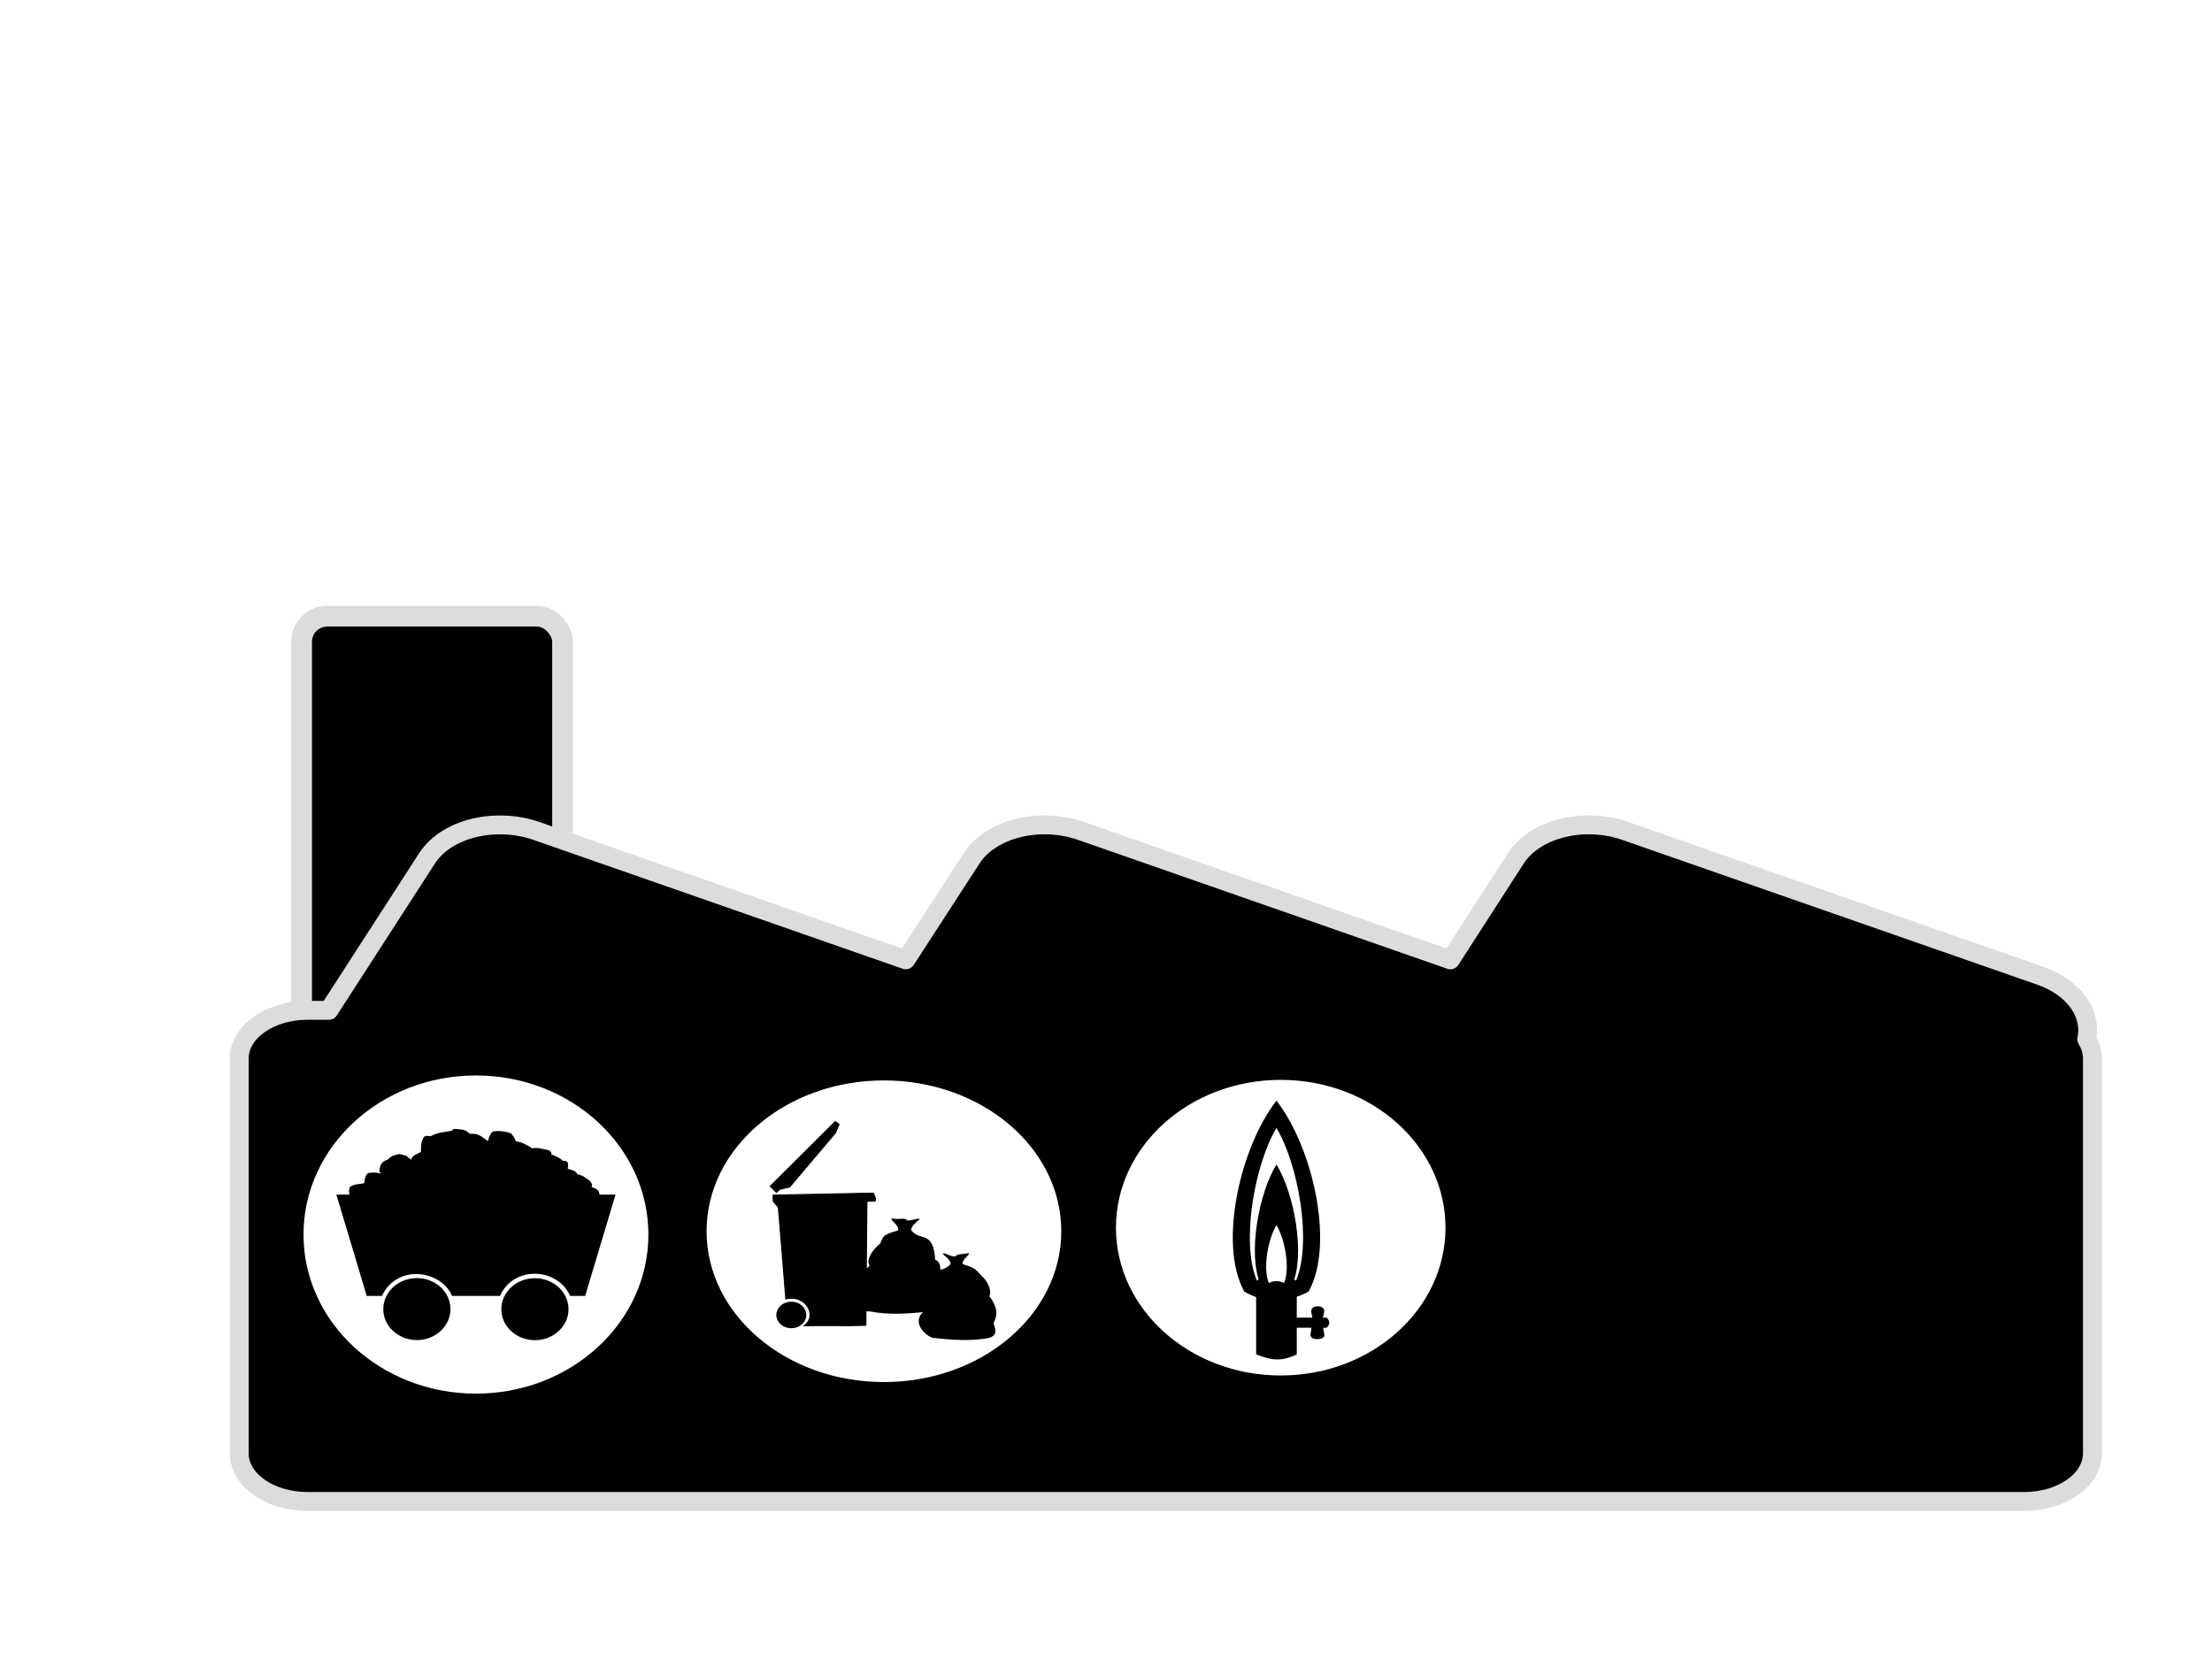
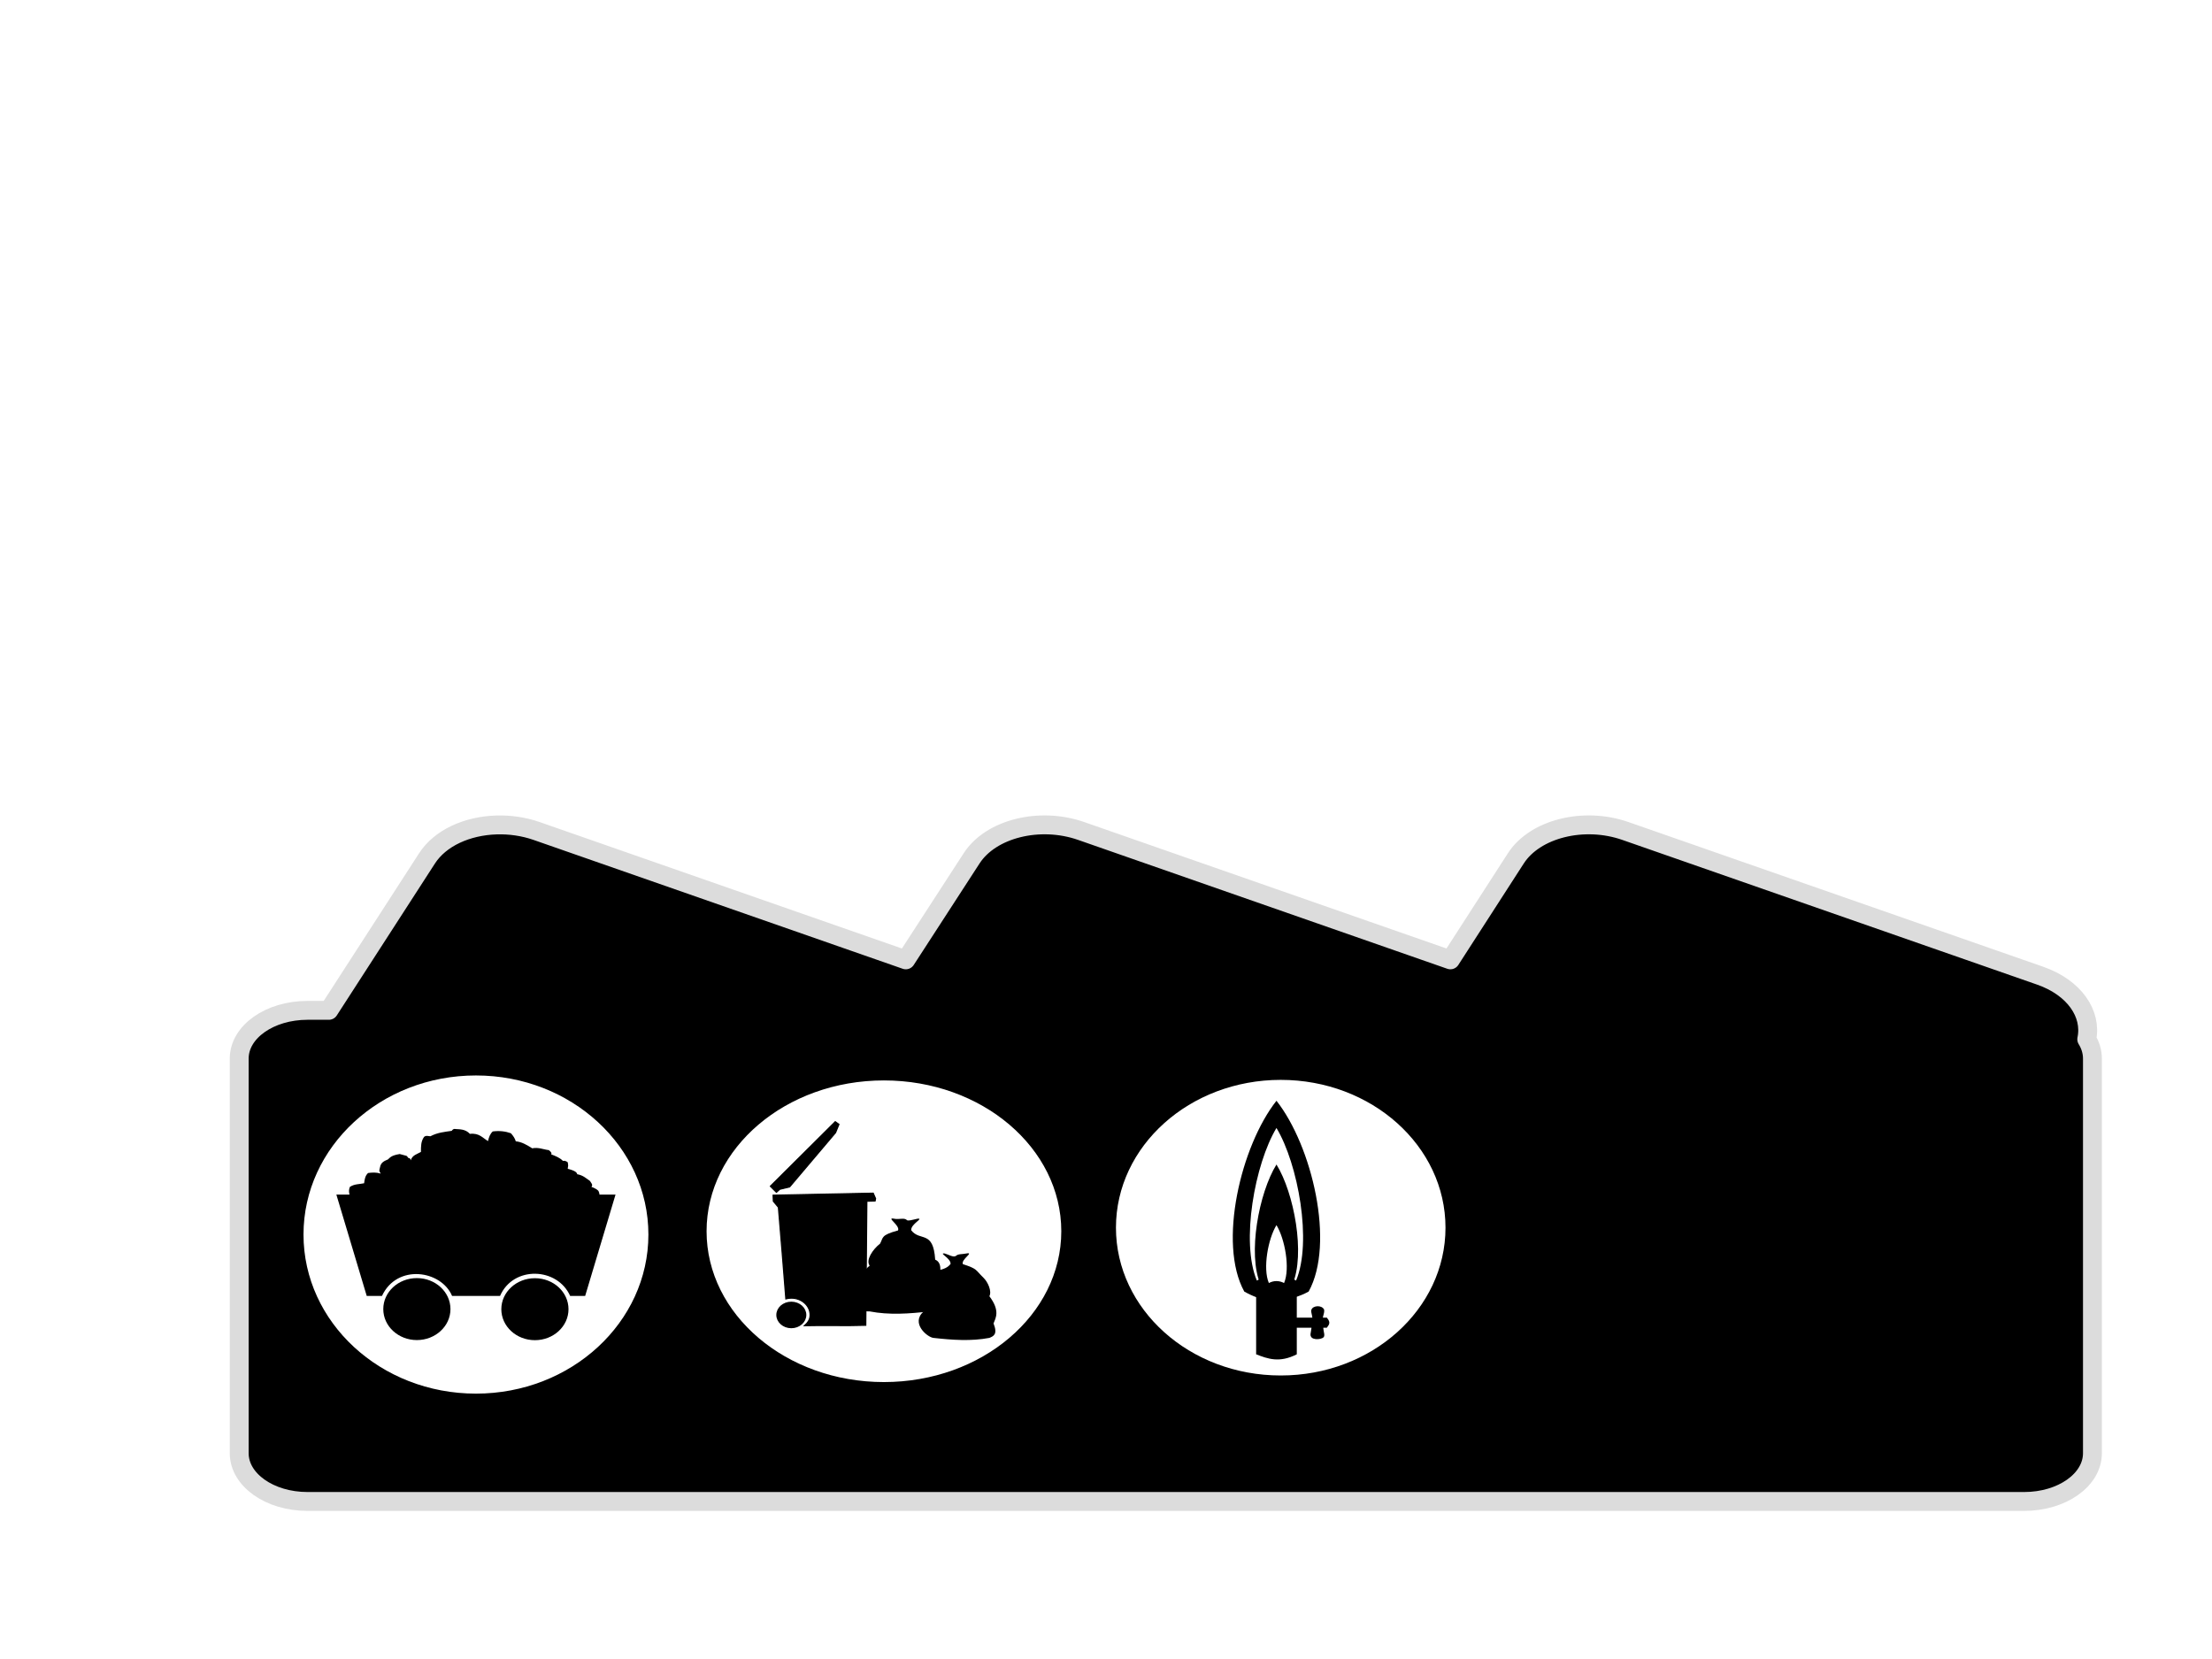
<svg xmlns="http://www.w3.org/2000/svg" xmlns:xlink="http://www.w3.org/1999/xlink" width="640" height="480">
  <defs>
    <filter height="1.593" y="-0.296" width="1.403" x="-0.202" id="filter3198">
      <feGaussianBlur id="feGaussianBlur3200" stdDeviation="3.248" />
    </filter>
    <symbol id="svg_11">
      <title>Power source symbols</title>
      <g id="svg_13">
        <title>Layer 1</title>
        <g transform="matrix(0.836 0 0 0.828 422.958 343.377)" id="svg_2">
          <g id="svg_8">
            <path fill="#ffffff" fill-rule="nonzero" stroke="#000000" stroke-width="3" stroke-miterlimit="4" stroke-dashoffset="0" d="m-207.926,-236.782c0,73.754 -59.789,133.543 -133.543,133.543c-73.754,0 -133.543,-59.789 -133.543,-133.543c0,-73.754 59.789,-133.543 133.543,-133.543c73.754,0 133.543,59.789 133.543,133.543z" id="svg_9" />
          </g>
          <g id="svg_3">
            <path fill="#000000" fill-rule="nonzero" stroke-width="3" d="m-360.985,-174.908c0,14.204 -11.515,25.719 -25.719,25.719c-14.204,0 -25.719,-11.515 -25.719,-25.719c0,-14.204 11.515,-25.719 25.719,-25.719c14.204,0 25.719,11.515 25.719,25.719z" id="svg_7" />
            <path fill="#000000" fill-rule="nonzero" stroke-width="3" d="m-270.603,-174.819c0,14.204 -11.515,25.719 -25.719,25.719c-14.204,0 -25.719,-11.515 -25.719,-25.719c0,-14.204 11.515,-25.719 25.719,-25.719c14.204,0 25.719,11.515 25.719,25.719z" id="svg_6" />
            <path fill="#000000" fill-rule="nonzero" stroke-width="0.561" id="svg_5" d="m-448.344,-269.92l23.254,84.114l11.662,0c11.47,-26.87 45.381,-21.434 53.692,0l18.266,0l18.437,0c10.172,-25.318 43.964,-23.832 53.692,0l11.491,0l23.254,-84.114l-106.875,0l-106.875,0z" />
            <path fill="#000000" fill-rule="nonzero" stroke-width="0.561" id="svg_4" d="m-437.372,-265.352c-0.201,-3.667 -2.364,-6.534 -0.604,-11c3.626,-2.553 7.252,-2.119 10.878,-3c0.389,-3.052 0.695,-6.135 3.022,-8.5c3.223,-0.487 6.446,-0.649 9.669,0.5c-1.349,-2.894 -1.254,-1.71 -0.522,-5.25c0.686,-4.207 3.422,-5.266 6.043,-6.5c1.761,-1.616 2.428,-3.332 9.065,-4.5c6.367,2.008 4.839,0.791 6.565,3.25c1.206,0.044 1.746,0.778 1.813,2c1.339,-4.451 4.94,-5.159 7.856,-7c-0.004,-4.39 -0.074,-8.798 2.417,-12.5c1.611,-1.446 3.223,-0.548 4.835,-0.5c5.439,-3.13 10.878,-3.628 16.317,-4.5c0.743,-1.264 1.709,-1.884 3.022,-1.5c2.589,0.273 7.409,-0.172 10.878,4c7.242,-0.878 9.779,3.434 13.899,6c0.624,-3.15 1.587,-6.02 3.626,-8c5.078,-0.726 9.676,-0.13 13.899,1.5c1.815,2.214 3.038,4.201 3.736,6.704c4.557,0.427 8.582,3.058 12.581,5.795c4.768,-1.057 8.463,0.992 12.691,1.5c2.442,2.079 2.158,2.804 1.813,3.5c3.28,1.405 6.613,2.724 9.065,5.5c1.346,-0.529 2.984,0.458 3.659,1.179c0.581,4.384 0.165,2.065 -0.034,5.321c5.893,1.644 6.988,3.089 7.252,4.5c4.714,0.952 6.797,3.459 9.669,5.5c0.981,1.667 2.646,3.333 1.209,5c2.224,0.812 5.523,2.681 5.635,4.061c1.251,2.858 -0.131,4.626 -0.196,6.939l-70.101,1.5l-119.655,-1.5z" />
          </g>
        </g>
      </g>
    </symbol>
    <symbol id="svg_25" height="1019.474" width="822.298">
      <title>coal symbol</title>
      <g>
        <title>Layer 1</title>
        <g transform="matrix(1.312 0 0 1.297 1206.99 -1434.06)" id="svg_14">
          <g transform="matrix(0.637 0 0 0.637 -211.107 1576.37)" id="svg_22">
            <path d="m-818.482,-581.504c0,73.754 -59.789,133.543 -133.543,133.543c-73.753,0 -133.543,-59.789 -133.543,-133.543c0,-73.754 59.789,-133.543 133.543,-133.543c73.754,0 133.543,59.789 133.543,133.543z" stroke-dashoffset="0" stroke-miterlimit="4" stroke-width="3" stroke="#000000" fill-rule="nonzero" fill="#ffffff" id="svg_23" />
          </g>
          <g transform="matrix(0.148 0 0 0.148 -292.952 1615.27)" id="svg_15">
            <path d="m-3350.111,-2682.003c11.446,3.449 28.289,16.463 36.396,9.114c7.42,-8.201 19.872,-5.456 34.032,-9.114c25.424,-5.568 -18.528,22.671 -11.959,40.305c47.434,18.125 39.098,20.372 66.055,51.238c14.359,16.441 27.359,50.858 18.988,69.677c35.235,54.998 20.071,81.937 13.288,102.531c13.793,41.1 0.372,47.736 -13.288,54.447c-58.323,13.035 -118.764,8.041 -179.562,0c-19.393,-2.689 -73.028,-54.868 -31.758,-99.116c4.577,-19.114 -11.595,-66.063 14.978,-78.489c5.689,-102.819 45.322,-61.263 71.932,-100.995c1.206,-21.98 -39.422,-41.557 -19.102,-39.598z" stroke-width="0.561" fill-rule="nonzero" fill="#000000" id="svg_21" />
            <path d="m-3436.807,-2812.957c-13.336,3.386 -32.424,10.327 -34.893,4.516c-7.933,-9.003 -25.264,-0.5 -40.403,-4.516c-27.182,-6.113 19.809,24.89 12.786,44.25c-56.035,18.016 -46.72,26.53 -57.563,49.666c-23.793,21.839 -46.723,62.423 -33.361,83.085c-37.671,33.825 -21.458,87.965 -14.207,112.566c-32.616,60.746 -8.504,59.495 14.207,59.777c62.355,14.311 126.975,8.828 191.977,0c20.733,-2.952 78.077,-60.238 33.954,-108.818c-4.894,-20.985 12.397,-72.53 -16.014,-86.171c-6.082,-112.882 -48.455,-67.259 -76.905,-110.881c-1.289,-24.131 42.148,-45.625 20.422,-43.474z" stroke-width="0.561" fill-rule="nonzero" fill="#000000" id="svg_20" />
            <g transform="matrix(-3.981 0 0 3.981 1097.25 -7599.58)" id="svg_16">
              <path d="m1174.654,1178.178l-1.906,5.125l0.406,2.344l6.625,0.219l0.875,117.438c15.856,0.613 34.284,-0.103 49.291,0.357c-2.71,-2.869 -4.572,-5.815 -4.572,-10.169c0,-8.773 6.775,-15.906 15.156,-15.906c1.516,0 2.993,0.254 4.375,0.688c1.865,-28.888 3.976,-57.775 6,-86.656l4.062,-5.75l0.188,-5.781l-80.5,-1.906z" stroke-width="1px" stroke="#000000" fill="#000000" id="svg_19" />
              <path d="m1257.399,1171.646l-52.228,-61.093l-2.951,2.472l2.76,7.947l36.986,51.376l7.934,2.225l2.627,2.806l4.872,-5.733z" stroke-width="1px" stroke="#000000" fill="#000000" id="svg_18" />
              <path d="m1251.117,1293.48c0,6.114 -4.735,11.07 -10.576,11.07c-5.841,0 -10.576,-4.956 -10.576,-11.07c0,-6.114 4.735,-11.07 10.576,-11.07c5.841,0 10.576,4.956 10.576,11.07z" stroke-miterlimit="4" stroke-width="3" stroke="#000000" fill="#000000" id="svg_17" />
            </g>
          </g>
        </g>
      </g>
    </symbol>
    <symbol id="svg_39" height="1019.474" width="822.298">
      <title>trash symbol</title>
      <g>
        <title>Layer 1</title>
        <g transform="matrix(1.312 0 0 1.297 1111.93 -1112.28)" id="svg_27">
          <g transform="matrix(0.637 0 0 0.637 -555.107 1328.37)" id="svg_36">
            <path d="m-160.647,-576.72c0,73.754 -59.789,133.543 -133.543,133.543c-73.754,0 -133.543,-59.789 -133.543,-133.543c0,-73.754 59.789,-133.543 133.543,-133.543c73.754,0 133.543,59.789 133.543,133.543z" stroke-dashoffset="0" stroke-miterlimit="4" stroke-width="3" stroke="#000000" fill-rule="nonzero" fill="#ffffff" id="svg_37" />
          </g>
          <g transform="matrix(0.141 0 0 0.119 -665.838 1434.63)" id="svg_28">
            <path d="m-559.161,-4587.053c-128.778,215.678 -212.721,681.833 -116.547,912.406c27.491,20.698 66.892,42.434 85.19,36.754c40.621,-10.031 14.874,-11.069 52.376,-1.421c19.405,5.636 63.287,-11.536 95.528,-35.333c96.174,-230.574 12.231,-696.729 -116.547,-912.406z" stroke-width="0.561" fill-rule="nonzero" fill="#000000" id="svg_35" />
            <path d="m-559.161,-4456.978c-78.513,172.497 -129.691,545.324 -71.056,729.734c44.787,-32.904 96.74,-32.924 142.111,0c58.635,-184.411 7.457,-557.237 -71.056,-729.734l0,0z" stroke-width="0.561" fill-rule="nonzero" fill="#ffffff" id="svg_34" />
            <path d="m-559.161,-4282.202c-63.758,135.67 -105.318,428.9 -57.702,573.94c36.371,-25.879 78.56,-25.896 115.404,0c47.616,-145.04 6.055,-438.27 -57.702,-573.94z" stroke-width="0.561" fill-rule="nonzero" fill="#000000" id="svg_33" />
            <path d="m-559.161,-3992.29c-30.394,65.467 -50.207,206.965 -27.507,276.955c17.338,-12.488 37.45,-12.496 55.015,0c22.699,-69.989 2.886,-211.487 -27.507,-276.955z" stroke-width="0.561" fill-rule="nonzero" fill="#ffffff" id="svg_32" />
            <path d="m-632.759,-3674.266c49.066,17.73 98.131,14.983 147.196,0l0,299.712c-62.873,42.408 -105.172,21.628 -147.196,0l0,-299.712z" stroke-width="0.561" fill-rule="nonzero" fill="#000000" id="svg_31" />
            <path d="m-504.061,-3549.756l127.279,0c16.791,25.356 6.101,35.445 0,48.083l-127.279,0l0,-48.083z" stroke-width="0.561" fill-rule="nonzero" fill="#000000" id="svg_30" />
            <path d="m-434.765,-3461.064c-4.872,-8.986 7.008,-42.093 1,-63.14c12.019,-21.047 -3.005,-50.06 1,-63.14c5.539,-21.231 37.627,-24.083 46.084,-1c3.15,21.213 -12.491,42.426 0,63.64c-8.565,21.213 3.849,54.099 0,63.64c-0.932,14.937 -42.131,22.373 -48.084,0z" stroke-width="0.561" fill-rule="nonzero" fill="#000000" id="svg_29" />
          </g>
        </g>
      </g>
    </symbol>
  </defs>
  <g>
    <title>Layer 1</title>
    <g id="layer1">
      <g fill="#f8d400" id="g3227">
        <path opacity="0.775" fill="#000000" fill-rule="evenodd" stroke="#6b798f" stroke-width="1px" filter="url(#filter3198)" d="m97.837,90.01c-14.009,0 -25.449,7.151 -25.449,16.034c0,8.883 11.44,16.103 25.449,16.104c1.886,0 3.677,-0.101 5.447,-0.349c-1.473,2.067 -2.348,4.262 -2.348,6.623c0,9.966 14.501,18.055 32.305,18.055c17.803,0 32.211,-8.089 32.211,-18.055c0,-5.773 -4.855,-10.846 -12.396,-14.152c18.254,-0.645 32.493,-5.649 32.493,-11.712c0,-6.5 -16.298,-11.781 -36.437,-11.781c-13.144,0 -24.662,2.209 -31.084,5.577c-4.636,-3.871 -11.939,-6.344 -20.19,-6.344l-0,0z" id="path3229" />
        <path opacity="0.5" fill="#000000" fill-rule="evenodd" stroke="#6b798f" stroke-width="1px" filter="url(#filter3198)" d="m242.189,116.562c33.121,0 60.168,-11.238 60.168,-25.198c0,-13.96 -27.047,-25.307 -60.168,-25.307c-4.46,0 -8.694,0.158 -12.877,0.548c3.484,-3.249 5.551,-6.698 5.551,-10.408c0,-15.662 -34.284,-28.375 -76.375,-28.375c-42.091,0 -76.153,12.713 -76.153,28.375c0,9.073 11.479,17.045 29.307,22.24c-43.157,1.014 -76.819,8.878 -76.819,18.405c0,10.215 38.533,18.515 86.144,18.515c31.075,0 58.306,-3.471 73.489,-8.764c10.961,6.083 28.227,9.97 47.735,9.97z" id="path3231" />
        <path opacity="0.27" fill="#000000" fill-rule="evenodd" stroke="#6b798f" stroke-width="1px" filter="url(#filter3198)" d="m102.307,128.656c-10.516,0 -19.104,4.82 -19.104,10.808c0,5.988 8.588,10.855 19.104,10.855c1.416,0 2.76,-0.068 4.089,-0.235c-1.106,1.393 -1.762,2.873 -1.762,4.464c0,6.718 10.886,12.171 24.25,12.171c13.364,0 24.18,-5.453 24.18,-12.171c0,-3.892 -3.645,-7.311 -9.305,-9.539c13.703,-0.435 24.391,-3.808 24.391,-7.894c0,-4.381 -12.235,-7.941 -27.352,-7.941c-9.867,0 -18.513,1.489 -23.334,3.759c-3.48,-2.609 -8.962,-4.276 -15.156,-4.276z" id="path3233" />
-         <rect fill="#000000" fill-rule="nonzero" stroke="#dcdcdc" stroke-width="6" stroke-linecap="round" stroke-linejoin="round" stroke-miterlimit="4" stroke-dashoffset="0" id="rect3235" width="75.5" height="147.746" x="87.266" y="178.289" ry="7.394" />
        <path fill="#000000" fill-rule="nonzero" stroke="#dcdcdc" stroke-width="5.462" stroke-linecap="round" stroke-linejoin="round" marker-start="none" marker-mid="none" marker-end="none" stroke-miterlimit="4" stroke-dashoffset="0" d="m143.62,238.684c-8.452,0.265 -16.247,3.75 -20.069,9.667l-28.405,43.973l-6.175,0c-10.948,0 -19.76,6.223 -19.76,13.955l0,114.185c0,7.732 8.812,13.955 19.76,13.955l496.675,0c10.948,0 19.76,-6.223 19.76,-13.955l0,-114.185c0,-1.99 -0.592,-3.886 -1.647,-5.597c1.553,-7.381 -3.595,-14.935 -13.482,-18.389l-120.001,-41.865c-12.006,-4.194 -26.14,-0.684 -31.698,7.922l-18.937,29.364l-106.827,-37.286c-12.006,-4.194 -26.14,-0.684 -31.698,7.922l-19.04,29.364l-106.827,-37.286c-3.752,-1.31 -7.788,-1.865 -11.63,-1.744l0,0z" id="path3237" />
      </g>
    </g>
  </g>
  <g>
    <title>Layer 2</title>
    <rect fill="#ffffff" stroke="#000000" stroke-width="0" x="24" y="22" width="310" height="151" id="svg_1" />
  </g>
  <g>
    <title>Layer 3</title>
    <use id="svg_12" xlink:href="#svg_11" transform="matrix(0.452 0 0 0.421 84.601 303.588)" y="-20" x="-20" />
    <use x="426" y="706" transform="matrix(0.465 0 0 0.4 -4.822 21.813)" xlink:href="#svg_25" id="svg_26" />
  </g>
  <g>
    <title>Layer 4</title>
    <use x="720" y="772" transform="matrix(0.432 0 0 0.392 0 0)" xlink:href="#svg_39" id="svg_40" />
  </g>
</svg>